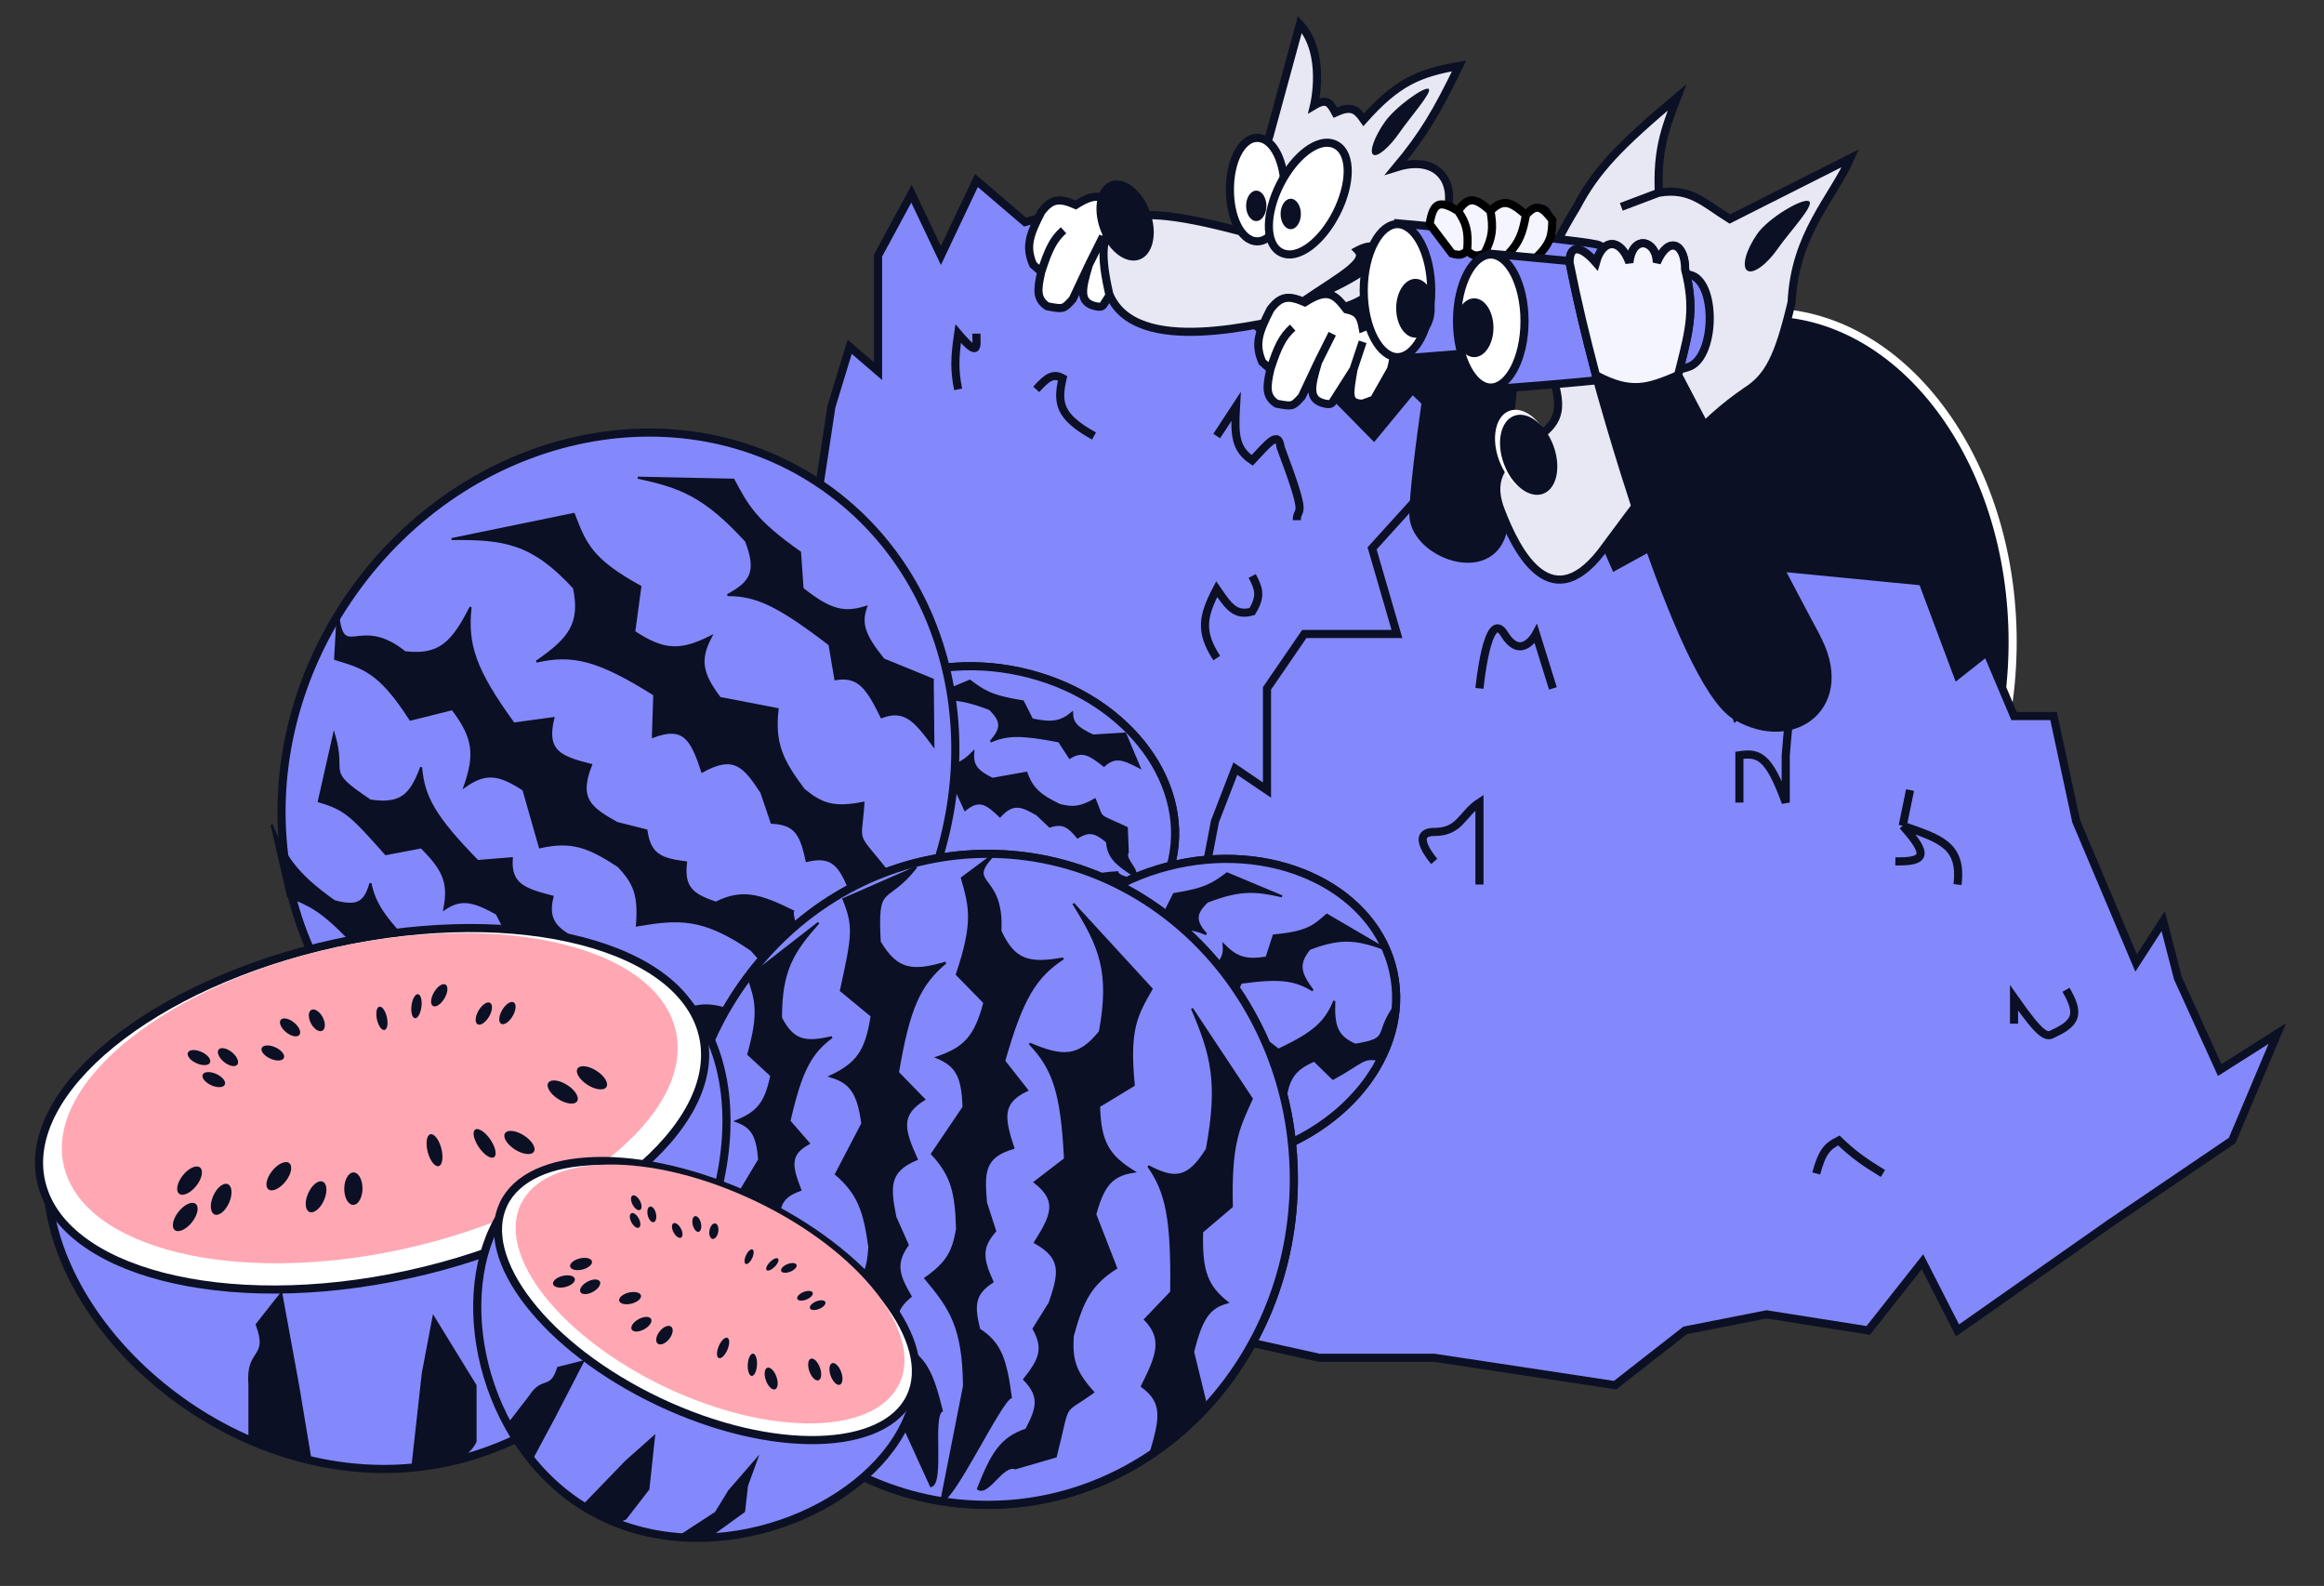
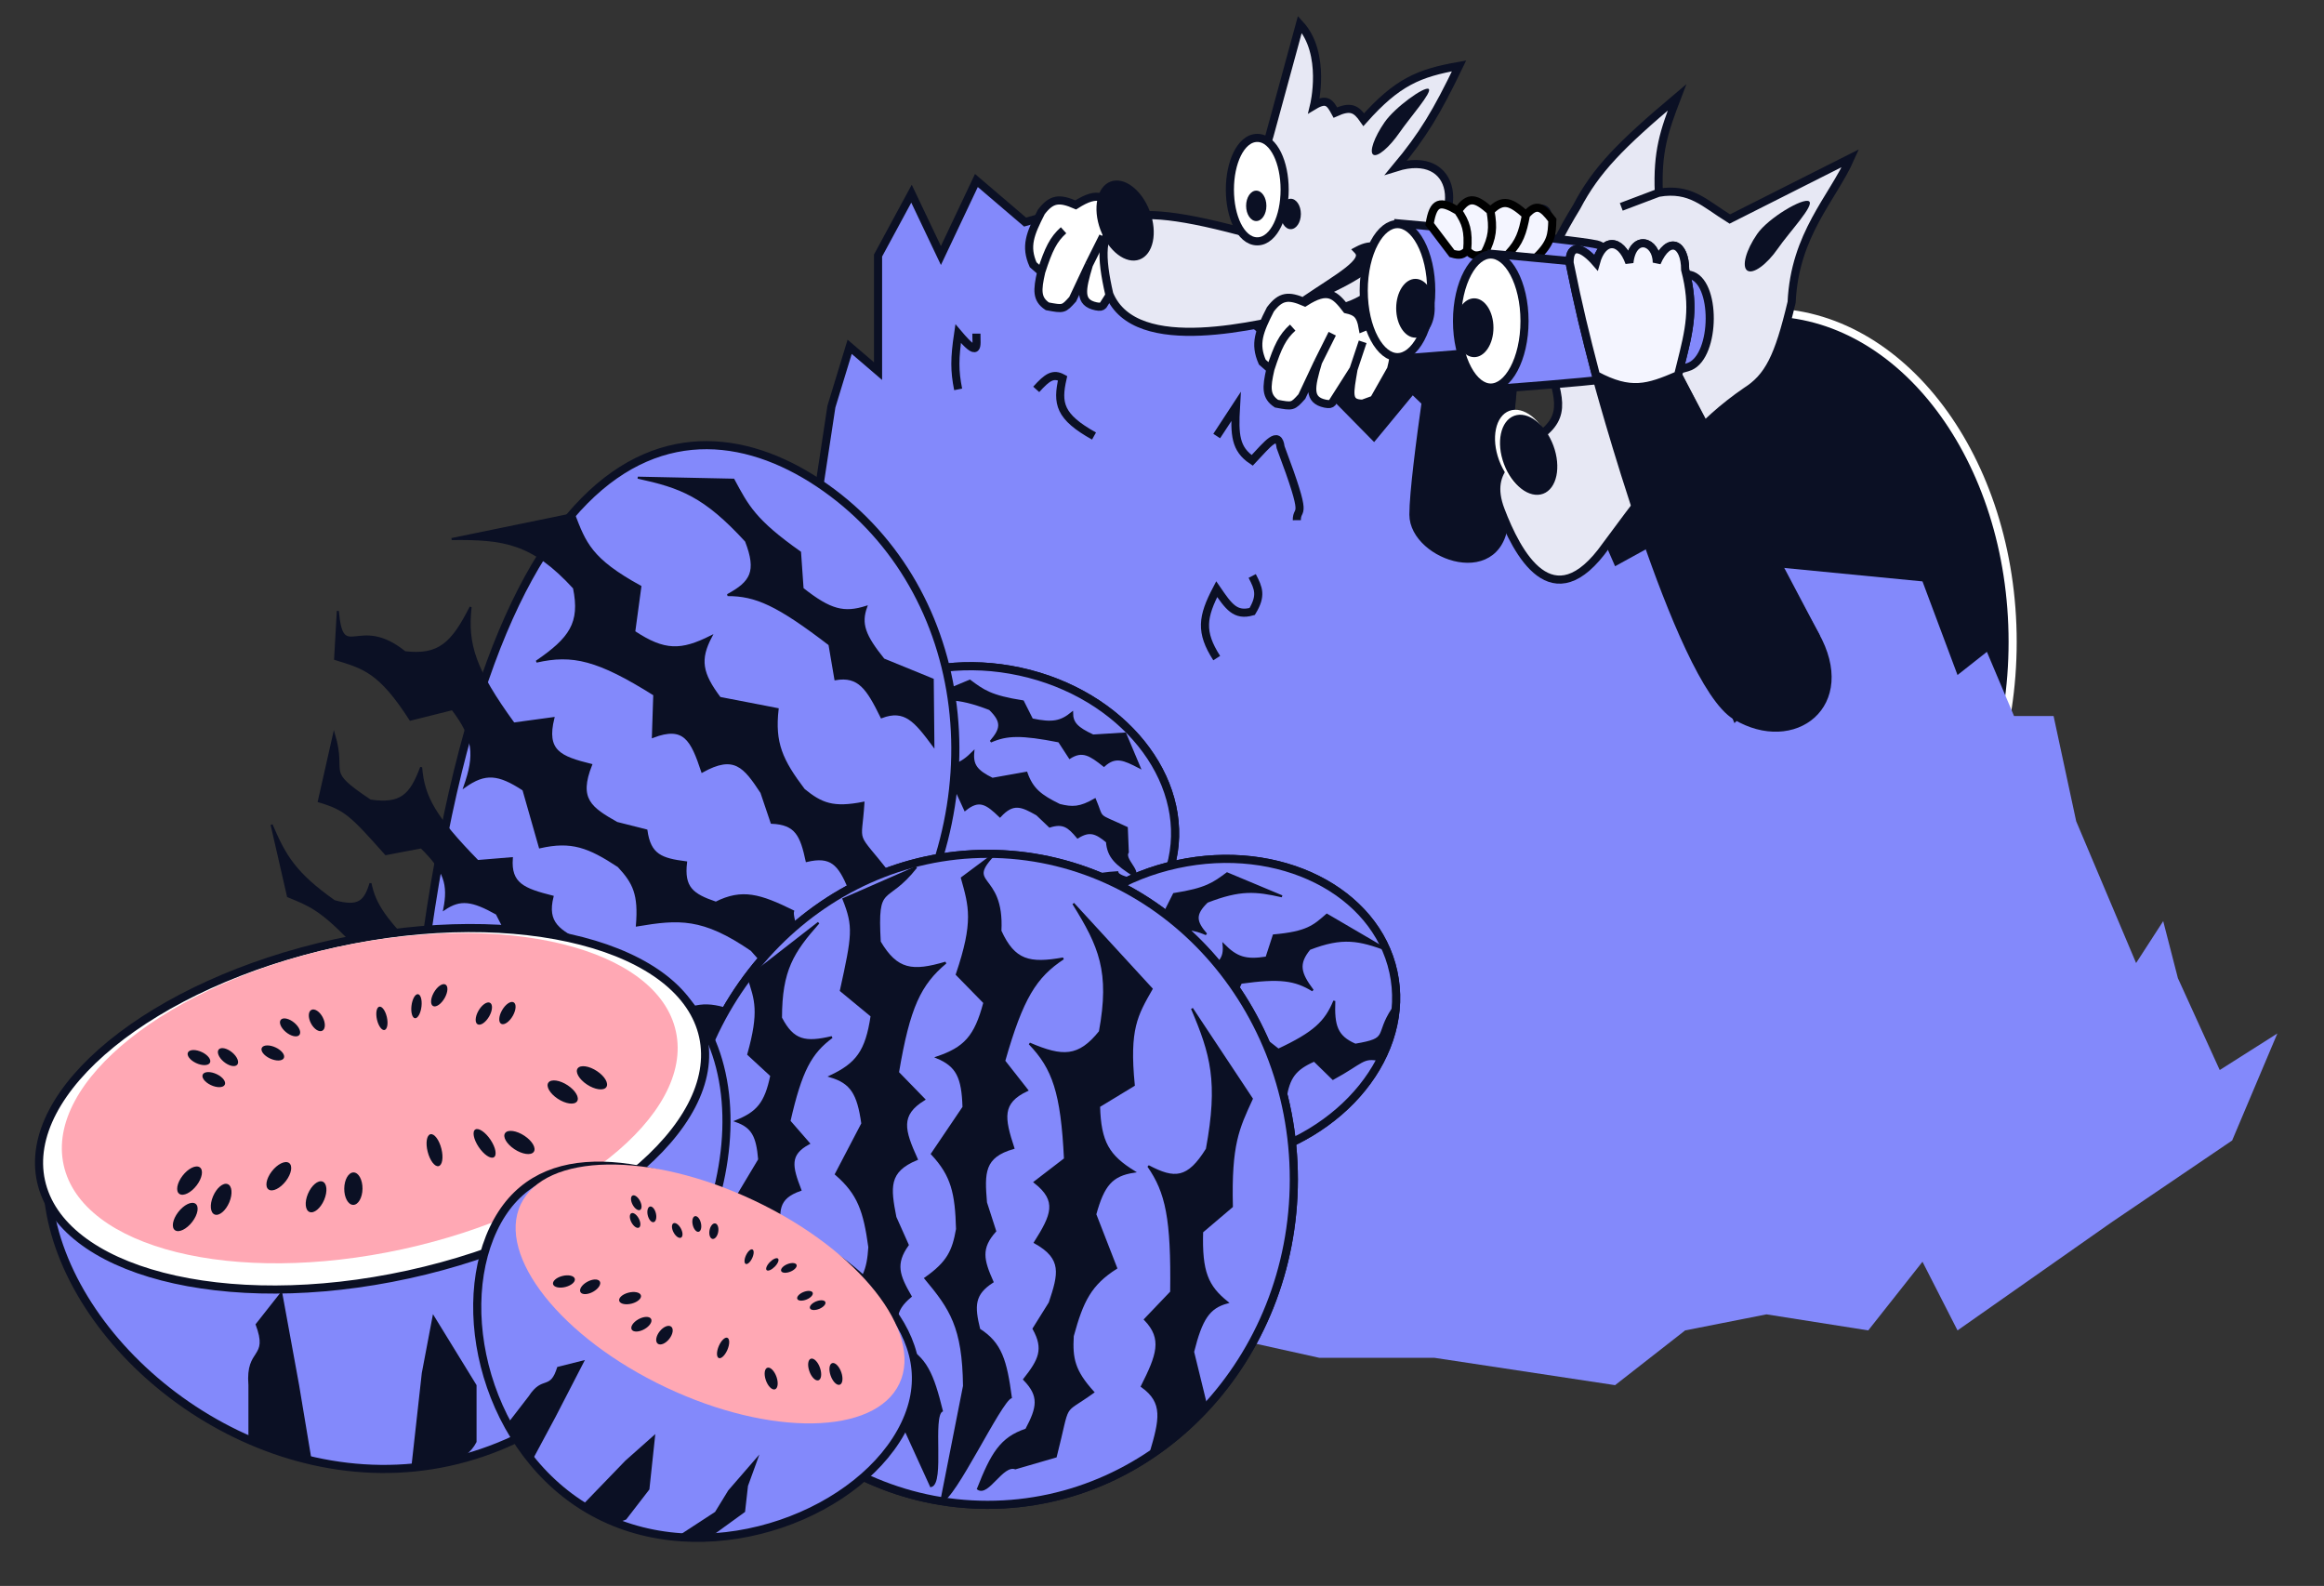
<svg xmlns="http://www.w3.org/2000/svg" width="1146" height="782" viewBox="0 0 1146 782" fill="none">
  <rect x="0" y="0" width="1146" height="782" fill="#333333" stroke="none" />
  <g clip-path="url(#clip0_1211_3663)">
    <path d="M992.465 316.5C992.465 361.534 978.758 402.228 956.693 431.618C934.629 461.008 904.299 479 870.965 479C837.631 479 807.301 461.008 785.237 431.618C763.171 402.228 749.465 361.534 749.465 316.5C749.465 271.466 763.171 230.772 785.237 201.382C807.301 171.992 837.631 154 870.965 154C904.299 154 934.629 171.992 956.693 201.382C978.758 230.772 992.465 271.466 992.465 316.5Z" fill="#0B1024" stroke="white" stroke-width="4" />
    <ellipse cx="688.48" cy="191.5" rx="59" ry="78.5" fill="#0B1024" />
    <path d="M418.98 171L409.98 200.5L401.48 256.5L599.98 512L631.48 495.5L677.48 445L703.98 415.5L709.48 365L726.98 350V324.5L744.48 312.5L761.98 251L720.48 237V215L696.48 192L677.48 215L645.98 183L617.48 159H588.98L579.98 126L552.48 136H533.98L528.48 103L505.48 109.5L481.48 89L463.98 126L449.48 95.5L432.98 126V183L418.98 171Z" fill="#8389FB" />
    <path d="M472.48 192C470.657 182.88 470.657 176.741 472.48 164.5C482.993 176.929 481.476 170.739 481.48 164.5M510.98 192C516.524 185.818 519.409 183.989 523.98 186.5C521.16 198.891 522.334 205.45 539.48 215M599.98 324.5C591.715 311.639 592.839 304.146 599.98 290.5C605.852 299.065 609.133 303.903 617.48 301.5C622.197 293.664 620.664 290.159 617.48 284M599.98 215L609.48 200.5C608.68 214.427 609.118 221.418 617.48 227C625.207 218.787 630.437 211.926 631.48 220.5C645.742 258.394 639.444 249.043 639.48 256.5M409.98 200.5L418.98 171L432.98 183V126L449.48 95.5L463.98 126L481.48 89L505.48 109.5L528.48 103L533.98 136H552.48L579.98 126L588.98 159H617.48L645.98 183L677.48 215L696.48 192L720.48 215V237L761.98 251L744.48 312.5L726.98 324.5V350L709.48 365L703.98 415.5L677.48 445L631.48 495.5L599.98 512L401.48 256.5L409.98 200.5Z" stroke="#0B1024" stroke-width="4" />
    <path d="M609.164 379.006L599.133 404.947L589.659 454.19L567.924 410.223L507.178 454.19L486 504.753L523.5 602.8L589.659 656L650.5 669.5H707.25L796.419 683L830.972 656L871.098 648.086L921.255 656L948.006 622.145L965.283 656L1041.08 602.8L1100.71 562.35L1123 509.589L1094.58 527.616L1073.96 482.329L1066.71 454.19L1053.34 474.855L1023.8 404.947L1012.65 353.065H993.148L979.773 321.409L965.283 332.84L948.006 286.675L871.098 279.2L840.446 255.018L796.419 279.2L785.83 255.018L741.803 226L707.25 255.018V236.552L676.598 270.407L688.859 312.616H643.16L624.769 339.436V389.558L609.164 379.006Z" fill="#8389FB" />
-     <path d="M707.25 424.732C707.25 424.732 694.432 410.223 707.25 410.223C720.068 410.223 720.837 401.38 729.542 395.714V436.164M895.619 578.618C898.492 567.831 901.199 565.111 906.766 562.35C914.226 569.569 919.864 573.342 928.5 578.618M993.148 504.753V492.002C1006.58 511.217 1009.28 511.709 1012.65 509.589C1024.6 504.185 1025.25 499.256 1018.78 488.045M857.723 395.714V372.411C867.016 371.03 872.138 372.353 880.572 395.714V372.411C882.778 344.377 884.19 342.951 886.703 339.436M941.876 389.558L938.253 407.145M934.631 424.732C949.432 424.966 951.472 421.798 938.253 407.145M938.253 407.145C956.522 413.561 967.671 416.579 965.283 436.164M729.542 339.436C729.542 339.436 733.444 298.986 741.803 312.616C750.163 326.245 757.408 312.616 757.408 312.616L765.767 339.436M599.133 404.947L609.164 379.006L624.769 389.558V339.436L643.16 312.616H688.859L676.598 270.407L707.25 236.552V255.018L741.803 226L785.83 255.018L796.419 279.2L840.446 255.018L871.098 279.2L948.006 286.675L965.283 332.84L979.773 321.409L993.148 353.065H1012.65L1023.8 404.947L1053.34 474.855L1066.71 454.19L1073.96 482.329L1094.58 527.616L1123 509.589L1100.71 562.35L1041.08 602.8L965.283 656L948.006 622.145L921.255 656L871.098 648.086L830.972 656L796.419 683L707.25 669.5H650.5L589.659 656L523.5 602.8L486 504.753L507.178 454.19L567.924 410.223L589.659 454.19L599.133 404.947Z" stroke="#0B1024" stroke-width="4" />
    <path d="M513.456 104.538C518.556 97.866 522.375 97.53 530.456 101.038C541.907 93.732 545.318 97.213 550.956 104.538C555.782 105.599 557.848 107.116 558.956 113.538C566.012 110.588 568.152 114.309 572.956 118.038C574.832 122.381 575.082 125.601 572.956 134.038L564.461 149.037L558.956 151.038C550.956 151.038 552.518 145.705 554.456 134.038L543.961 150.537C543.255 151.262 542.563 151.442 540.456 151.038C531.95 149.229 533.236 142.968 536.956 130.538L528.961 147.537C524.456 152.537 524.456 152.537 516.456 151.038C511.179 147.521 511.358 143.176 513.456 134.038L509.456 130.538C505.448 121.413 507.918 115.43 513.456 104.538Z" fill="white" />
    <path d="M513.456 134.038L509.456 130.538C505.448 121.413 507.918 115.43 513.456 104.538C518.556 97.866 522.375 97.53 530.456 101.038C541.907 93.732 545.318 97.213 550.956 104.538C555.782 105.599 557.848 107.116 558.956 113.538C566.012 110.588 568.152 114.309 572.956 118.038C574.832 122.381 575.082 125.601 572.956 134.038L564.461 149.037L558.956 151.038C550.956 151.038 552.518 145.705 554.456 134.038M513.456 134.038C511.358 143.176 511.179 147.521 516.456 151.038C524.456 152.537 524.456 152.537 528.961 147.537L536.956 130.538M513.456 134.038C517.08 122.806 519.461 118.023 524.456 113.538M536.956 130.538C533.236 142.968 531.95 149.229 540.456 151.038C542.563 151.442 543.255 151.262 543.961 150.537L554.456 134.038M536.956 130.538L543.956 116.538M554.456 134.038L558.956 120.538" stroke="#0B1024" stroke-width="4" />
    <path d="M546.985 145C538.61 108.377 545.787 96.516 611.485 114L625.985 67L640.985 12C654.237 26.387 647.985 52 647.985 52C654.23 48.264 655.857 50.645 658.485 55.5C666.037 52.083 668.746 53.602 672.485 59C689.007 40.483 699.585 35.99 719.485 32.5C708.486 55.308 701.778 66.541 688.485 82.5C717.865 73.293 725.48 105.5 695.485 130C665.489 154.5 665.98 150.5 643.985 155C621.989 159.5 559.98 176.5 546.985 145Z" fill="#E7E8F4" stroke="#0B1024" stroke-width="4" />
    <path d="M566.526 104.389C568.47 109.62 568.877 114.834 567.987 119.025C567.096 123.223 564.926 126.321 561.778 127.491C558.63 128.662 554.964 127.733 551.546 125.137C548.135 122.545 545.037 118.332 543.092 113.101C541.148 107.869 540.741 102.655 541.631 98.465C542.522 94.267 544.692 91.169 547.84 89.998C550.988 88.828 554.655 89.756 558.072 92.353C561.483 94.944 564.581 99.158 566.526 104.389Z" fill="#0B1024" stroke="#0B1024" />
    <path d="M619.98 119C624.344 119 627.732 115.445 629.909 110.996C632.15 106.415 633.48 100.227 633.48 93.5C633.48 86.773 632.15 80.585 629.909 76.004C627.732 71.555 624.344 68 619.98 68C615.617 68 612.229 71.555 610.052 76.004C607.81 80.585 606.48 86.773 606.48 93.5C606.48 100.227 607.81 106.415 610.052 110.996C612.229 115.445 615.617 119 619.98 119Z" fill="white" stroke="#0B1024" stroke-width="4" />
-     <path d="M631.708 124.49C636.117 126.72 641.427 124.885 646.064 121.378C650.819 117.782 655.49 112.012 659.059 104.956C662.627 97.9 664.507 90.718 664.585 84.757C664.661 78.943 662.992 73.579 658.582 71.349C654.173 69.119 648.863 70.954 644.226 74.461C639.471 78.057 634.8 83.827 631.231 90.883C627.663 97.939 625.783 105.121 625.705 111.082C625.629 116.895 627.298 122.259 631.708 124.49Z" fill="white" stroke="#0B1024" stroke-width="4" />
    <ellipse cx="636.48" cy="105.5" rx="5" ry="7.5" fill="#0B1024" />
    <ellipse cx="619.48" cy="101.5" rx="5" ry="7.5" fill="#0B1024" />
    <path d="M669.572 123.457C674.853 128.972 659.99 136.76 643.447 148.029C643.447 148.029 670.843 137.281 676.572 129.321C682.301 121.361 676.836 119.602 669.572 123.457Z" fill="#0B1024" />
    <path d="M643.447 148.029L642.321 146.376L644.177 149.89L643.447 148.029ZM669.572 123.457L668.635 121.691L666.299 122.93L668.128 124.84L669.572 123.457ZM676.572 129.321L678.195 130.49L678.195 130.49L676.572 129.321ZM644.573 149.682C652.696 144.148 660.742 139.253 665.933 135.155C668.518 133.114 670.685 131.058 671.804 128.989C672.382 127.92 672.747 126.725 672.637 125.46C672.524 124.165 671.933 123.031 671.017 122.074L668.128 124.84C668.532 125.262 668.632 125.577 668.652 125.808C668.675 126.068 668.616 126.475 668.285 127.087C667.585 128.382 665.993 130.011 663.454 132.015C658.398 136.007 650.741 140.64 642.321 146.376L644.573 149.682ZM670.51 125.224C672.192 124.331 673.695 123.805 674.881 123.598C676.138 123.378 676.735 123.563 676.901 123.665C676.93 123.683 676.936 123.691 676.932 123.687C676.927 123.681 676.927 123.678 676.931 123.689C676.94 123.71 676.99 123.858 676.938 124.214C676.826 124.974 676.306 126.267 674.949 128.153L678.195 130.49C679.702 128.396 680.648 126.484 680.896 124.795C681.023 123.928 680.977 123.041 680.649 122.214C680.313 121.365 679.726 120.704 678.988 120.252C677.596 119.401 675.823 119.372 674.191 119.658C672.489 119.956 670.584 120.656 668.635 121.691L670.51 125.224ZM674.949 128.153C673.759 129.805 671.264 131.798 667.913 133.91C664.625 135.983 660.736 138.036 656.986 139.862C653.242 141.684 649.671 143.262 647.033 144.385C645.715 144.946 644.633 145.393 643.881 145.699C643.505 145.852 643.213 145.969 643.014 146.049C642.915 146.088 642.84 146.118 642.79 146.138C642.765 146.148 642.746 146.155 642.734 146.16C642.727 146.162 642.723 146.164 642.72 146.165C642.719 146.166 642.718 146.166 642.717 146.167C642.717 146.167 642.717 146.167 642.716 146.167C642.716 146.167 642.716 146.167 643.447 148.029C644.177 149.89 644.177 149.89 644.178 149.89C644.178 149.89 644.179 149.89 644.179 149.89C644.18 149.889 644.182 149.889 644.184 149.888C644.187 149.887 644.193 149.884 644.2 149.882C644.214 149.876 644.234 149.868 644.261 149.857C644.315 149.836 644.394 149.805 644.497 149.763C644.703 149.681 645.005 149.56 645.389 149.404C646.158 149.091 647.261 148.636 648.601 148.065C651.279 146.924 654.915 145.318 658.736 143.458C662.551 141.601 666.585 139.476 670.046 137.294C673.442 135.153 676.52 132.817 678.195 130.49L674.949 128.153Z" fill="#0B1024" />
    <path d="M626.456 152.538C631.556 145.866 635.375 145.53 643.456 149.038C654.907 141.732 658.318 145.213 663.956 152.538C668.782 153.599 670.848 155.116 671.956 161.538C679.012 158.588 681.152 162.309 685.956 166.038C687.832 170.381 688.082 173.601 685.956 182.038L677.461 197.037L671.956 199.038C663.956 199.038 665.518 193.705 667.456 182.038L656.961 198.537C656.255 199.262 655.563 199.442 653.456 199.038C644.95 197.229 646.236 190.968 649.956 178.538L641.961 195.537C637.456 200.537 637.456 200.537 629.456 199.038C624.179 195.521 624.358 191.176 626.456 182.038L622.456 178.538C618.448 169.413 620.918 163.43 626.456 152.538Z" fill="white" />
    <path d="M626.456 182.038L622.456 178.538C618.448 169.413 620.918 163.43 626.456 152.538C631.556 145.866 635.375 145.53 643.456 149.038C654.907 141.732 658.318 145.213 663.956 152.538C668.782 153.599 670.848 155.116 671.956 161.538C679.012 158.588 681.152 162.309 685.956 166.038C687.832 170.381 688.082 173.601 685.956 182.038L677.461 197.037L671.956 199.038C663.956 199.038 665.518 193.705 667.456 182.038M626.456 182.038C624.358 191.176 624.179 195.521 629.456 199.038C637.456 200.537 637.456 200.537 641.961 195.537L649.956 178.538M626.456 182.038C630.08 170.806 632.461 166.023 637.456 161.538M649.956 178.538C646.236 190.968 644.95 197.229 653.456 199.038C655.563 199.442 656.255 199.262 656.961 198.537L667.456 182.038M649.956 178.538L656.956 164.538M667.456 182.038L671.956 168.538" stroke="#0B1024" stroke-width="4" />
    <path d="M690.128 65.37C685.004 72.786 679.201 77.658 677.165 76.252C675.13 74.846 677.634 67.694 682.758 60.278C687.883 52.862 702.448 42.446 704.483 43.852C706.518 45.258 695.252 57.955 690.128 65.37Z" fill="#0B1024" />
    <path fill-rule="evenodd" clip-rule="evenodd" d="M763.477 108.071C758.917 125.934 755.942 135.447 750.477 152.13C733.326 159.428 724.872 157.21 709.977 152.13C709.535 150.706 709.102 149.337 708.683 148.014C704.38 134.413 701.603 125.634 706.477 110.849C706.477 100.531 714.607 97.293 720.477 108.071C720.477 99.34 732.387 96.699 733.977 108.071C738.477 98.15 747.24 98.703 750.477 108.071C756.977 102.118 763.477 100.134 763.477 108.071Z" fill="#0B1024" />
    <path d="M709.977 152.13C724.872 157.21 733.326 159.428 750.477 152.13C750.477 152.13 741.977 217.491 741.977 253.745C741.977 290 696.977 274.5 696.977 253.745C696.977 232.991 709.977 152.13 709.977 152.13Z" fill="#0B1024" />
    <path d="M750.477 152.13C755.942 135.447 758.917 125.934 763.477 108.071C763.477 100.134 756.977 102.118 750.477 108.071C747.24 98.703 738.477 98.15 733.977 108.071C732.387 96.699 720.477 99.34 720.477 108.071C714.607 97.293 706.477 100.531 706.477 110.849C701.603 125.634 704.38 134.413 708.683 148.014C709.102 149.337 709.535 150.706 709.977 152.13M750.477 152.13C733.326 159.428 724.872 157.21 709.977 152.13M750.477 152.13C750.477 152.13 741.977 217.491 741.977 253.745C741.977 290 696.977 274.5 696.977 253.745C696.977 232.991 709.977 152.13 709.977 152.13" stroke="#0B1024" stroke-width="4" />
    <path d="M826.977 48C799.074 71.519 787.09 83.687 777.485 102C762.292 126.904 754.977 145.5 760.985 169C766.993 192.5 773.977 203 760.985 213.5C747.993 224 731.977 230.5 739.985 251.5C747.993 272.5 765.477 306.5 791.985 269C823.153 226.697 838.849 208.219 860.985 193C872.127 185.917 877.026 176.167 883.485 149C885.027 115.483 903.66 97.808 912.477 78L852.985 108C840.106 100 833.7 92.481 817.985 95C817.196 74.623 820.497 64.959 826.977 48Z" fill="#E7E8F4" />
    <path d="M817.985 95C817.196 74.623 820.497 64.959 826.977 48C799.074 71.519 787.09 83.687 777.485 102C762.292 126.904 754.977 145.5 760.985 169C766.993 192.5 773.977 203 760.985 213.5C747.993 224 731.977 230.5 739.985 251.5C747.993 272.5 765.477 306.5 791.985 269C823.153 226.697 838.849 208.219 860.985 193C872.127 185.917 877.026 176.167 883.485 149C885.027 115.483 903.66 97.808 912.477 78L852.985 108C840.106 100 833.7 92.481 817.985 95ZM817.985 95L799.477 102" stroke="#0B1024" stroke-width="4" />
    <path d="M876.734 122.501C871.218 130.484 864.447 135.366 861.611 133.407C858.775 131.447 860.947 123.387 866.463 115.404C871.979 107.422 889.239 97.302 892.075 99.262C894.911 101.221 882.249 114.519 876.734 122.501Z" fill="#0B1024" />
    <path d="M762.155 218.478C764.079 223.652 764.471 228.737 763.647 232.733C762.816 236.762 760.844 239.377 758.299 240.323C755.754 241.269 752.553 240.578 749.292 238.07C746.058 235.582 743.033 231.476 741.11 226.302C739.186 221.127 738.794 216.043 739.618 212.046C740.448 208.017 742.42 205.402 744.966 204.456C747.511 203.51 750.712 204.202 753.972 206.71C757.207 209.197 760.232 213.304 762.155 218.478Z" fill="#0B1024" stroke="white" stroke-width="4" />
    <path d="M765.522 219.889C767.466 225.12 767.873 230.334 766.983 234.525C766.092 238.723 763.923 241.821 760.774 242.991C757.626 244.162 753.96 243.233 750.542 240.637C747.131 238.045 744.033 233.832 742.089 228.601C740.144 223.369 739.737 218.155 740.627 213.965C741.518 209.767 743.688 206.669 746.836 205.498C749.984 204.328 753.651 205.256 757.068 207.853C760.479 210.444 763.577 214.658 765.522 219.889Z" fill="#0B1024" stroke="#0B1024" />
    <path d="M689.535 176.857V110.157C689.535 110.157 774.049 117.614 787.307 120.514C800.564 123.414 800.149 160.286 787.307 165.672C774.464 171.057 689.535 176.857 689.535 176.857Z" fill="#8389FB" />
    <path d="M689.535 110.157L689.711 108.165L687.535 107.973V110.157H689.535ZM689.535 176.857H687.535V178.998L689.671 178.853L689.535 176.857ZM787.307 120.514L786.879 122.468L786.879 122.468L787.307 120.514ZM687.535 110.157V176.857H691.535V110.157H687.535ZM689.535 176.857C689.671 178.853 689.672 178.853 689.672 178.853C689.673 178.852 689.674 178.852 689.676 178.852C689.678 178.852 689.682 178.852 689.687 178.851C689.698 178.851 689.713 178.85 689.734 178.848C689.775 178.845 689.836 178.841 689.917 178.836C690.079 178.824 690.319 178.808 690.632 178.786C691.258 178.742 692.178 178.677 693.353 178.592C695.703 178.423 699.074 178.175 703.159 177.861C711.329 177.233 722.357 176.338 733.79 175.275C745.219 174.213 757.069 172.98 766.876 171.674C771.778 171.021 776.189 170.347 779.791 169.663C783.344 168.989 786.262 168.279 788.08 167.516L786.533 163.827C785.141 164.411 782.595 165.06 779.045 165.734C775.545 166.398 771.214 167.061 766.348 167.709C756.618 169.005 744.828 170.232 733.42 171.293C722.015 172.353 711.009 173.245 702.853 173.873C698.775 174.186 695.41 174.434 693.066 174.603C691.894 174.687 690.976 174.752 690.352 174.796C690.04 174.818 689.802 174.834 689.641 174.845C689.561 174.851 689.5 174.855 689.46 174.858C689.439 174.859 689.424 174.86 689.414 174.861C689.409 174.861 689.405 174.861 689.403 174.862C689.401 174.862 689.4 174.862 689.4 174.862C689.399 174.862 689.399 174.862 689.535 176.857ZM788.08 167.516C792.028 165.86 794.737 161.938 796.456 157.469C798.197 152.939 799.067 147.487 799.094 142.171C799.121 136.862 798.308 131.535 796.555 127.275C794.823 123.067 791.985 119.49 787.734 118.561L786.879 122.468C789.257 122.988 791.338 125.108 792.856 128.797C794.353 132.435 795.119 137.206 795.094 142.151C795.069 147.088 794.256 152.045 792.722 156.034C791.165 160.083 789.007 162.79 786.533 163.827L788.08 167.516ZM787.734 118.561C780.957 117.078 756.348 114.477 733.644 112.258C722.246 111.144 711.263 110.121 703.13 109.376C699.063 109.004 695.709 108.701 693.371 108.491C692.202 108.386 691.287 108.305 690.665 108.25C690.353 108.222 690.115 108.201 689.954 108.187C689.874 108.179 689.813 108.174 689.773 108.17C689.752 108.169 689.737 108.167 689.727 108.166C689.721 108.166 689.717 108.166 689.715 108.165C689.714 108.165 689.713 108.165 689.712 108.165C689.711 108.165 689.711 108.165 689.535 110.157C689.359 112.149 689.36 112.15 689.36 112.15C689.361 112.15 689.362 112.15 689.363 112.15C689.366 112.15 689.37 112.15 689.375 112.151C689.385 112.152 689.4 112.153 689.42 112.155C689.461 112.158 689.522 112.164 689.602 112.171C689.762 112.185 690 112.206 690.31 112.234C690.932 112.289 691.846 112.371 693.014 112.475C695.35 112.685 698.702 112.987 702.765 113.359C710.893 114.104 721.867 115.126 733.255 116.239C756.122 118.474 780.399 121.051 786.879 122.468L787.734 118.561Z" fill="#0B1024" />
    <path d="M705.762 143.3C705.762 152.647 703.728 161.009 700.539 166.963C697.305 173 693.174 176.1 689.119 176.1C685.065 176.1 680.934 173 677.7 166.963C674.51 161.009 672.477 152.647 672.477 143.3C672.477 133.953 674.51 125.591 677.7 119.637C680.934 113.6 685.065 110.5 689.119 110.5C693.174 110.5 697.305 113.6 700.539 119.637C703.728 125.591 705.762 133.953 705.762 143.3Z" fill="white" stroke="#0B1024" stroke-width="4" />
    <ellipse cx="697.977" cy="152" rx="9.5" ry="14.5" fill="#0B1024" />
    <path d="M715.977 125L704.977 110.5C706.76 99.162 710.266 98.785 718.977 104C724.325 96.126 728.053 97.993 734.977 104C741.274 97.641 745.205 99.572 752.477 106C757.674 100.065 760.482 101.922 765.477 108.5C765.271 115.72 765.026 119.769 757.477 127C752.876 129.004 750.16 129.5 743.977 125C741.942 126.8 740.598 127.661 731.977 125C728.267 126.46 726.362 126.505 723.477 123.5C721.451 125.541 720.023 126.235 715.977 125Z" fill="#F4F5FF" />
    <path d="M723.477 123.5C721.451 125.541 720.023 126.235 715.977 125L704.977 110.5C706.76 99.162 710.266 98.785 718.977 104M723.477 123.5C726.362 126.505 728.267 126.46 731.977 125M723.477 123.5C724.31 113.72 722.871 109.813 718.977 104M731.977 125C740.598 127.661 741.942 126.8 743.977 125M731.977 125C736.084 117.027 736.43 112.4 734.977 104M743.977 125C750.16 129.5 752.876 129.004 757.477 127C765.026 119.769 765.271 115.72 765.477 108.5C760.482 101.922 757.674 100.065 752.477 106M743.977 125C749.243 119.334 750.808 114.93 752.477 106M752.477 106C745.205 99.572 741.274 97.641 734.977 104M734.977 104C728.053 97.993 724.325 96.126 718.977 104" stroke="black" stroke-width="4" />
    <path d="M735.535 191.857V125.157C735.535 125.157 820.049 132.614 833.307 135.514C846.564 138.414 846.149 175.286 833.307 180.672C820.464 186.057 735.535 191.857 735.535 191.857Z" fill="#8389FB" />
    <path d="M735.535 125.157L735.711 123.165L733.535 122.973V125.157H735.535ZM735.535 191.857H733.535V193.998L735.671 193.853L735.535 191.857ZM833.307 135.514L832.879 137.468L832.879 137.468L833.307 135.514ZM733.535 125.157V191.857H737.535V125.157H733.535ZM735.535 191.857C735.671 193.853 735.672 193.853 735.672 193.853C735.673 193.852 735.674 193.852 735.676 193.852C735.678 193.852 735.682 193.852 735.687 193.851C735.698 193.851 735.713 193.85 735.734 193.848C735.775 193.845 735.836 193.841 735.917 193.836C736.079 193.824 736.319 193.808 736.632 193.786C737.258 193.742 738.178 193.677 739.353 193.592C741.703 193.423 745.074 193.175 749.159 192.861C757.329 192.233 768.357 191.338 779.79 190.275C791.219 189.213 803.069 187.98 812.876 186.674C817.778 186.021 822.189 185.347 825.791 184.663C829.344 183.989 832.262 183.279 834.08 182.516L832.533 178.827C831.141 179.411 828.595 180.06 825.045 180.734C821.545 181.398 817.214 182.061 812.348 182.709C802.618 184.005 790.828 185.232 779.42 186.293C768.015 187.353 757.009 188.245 748.853 188.873C744.775 189.186 741.41 189.434 739.066 189.603C737.894 189.687 736.976 189.752 736.352 189.796C736.04 189.818 735.802 189.834 735.641 189.845C735.561 189.851 735.5 189.855 735.46 189.858C735.439 189.859 735.424 189.86 735.414 189.861C735.409 189.861 735.405 189.861 735.403 189.862C735.401 189.862 735.4 189.862 735.4 189.862C735.399 189.862 735.399 189.862 735.535 191.857ZM834.08 182.516C838.028 180.86 840.737 176.938 842.456 172.469C844.197 167.939 845.067 162.487 845.094 157.171C845.121 151.862 844.308 146.535 842.555 142.275C840.823 138.067 837.985 134.49 833.734 133.561L832.879 137.468C835.257 137.988 837.338 140.108 838.856 143.797C840.353 147.435 841.119 152.206 841.094 157.151C841.069 162.088 840.256 167.045 838.722 171.034C837.165 175.083 835.007 177.79 832.533 178.827L834.08 182.516ZM833.734 133.561C826.957 132.078 802.348 129.477 779.644 127.258C768.246 126.144 757.263 125.121 749.13 124.376C745.063 124.004 741.709 123.701 739.371 123.491C738.202 123.386 737.287 123.305 736.665 123.25C736.353 123.222 736.115 123.201 735.954 123.187C735.874 123.179 735.813 123.174 735.773 123.17C735.752 123.169 735.737 123.167 735.727 123.166C735.721 123.166 735.717 123.166 735.715 123.165C735.714 123.165 735.713 123.165 735.712 123.165C735.711 123.165 735.711 123.165 735.535 125.157C735.359 127.149 735.36 127.15 735.36 127.15C735.361 127.15 735.362 127.15 735.363 127.15C735.366 127.15 735.37 127.15 735.375 127.151C735.385 127.152 735.4 127.153 735.42 127.155C735.461 127.158 735.522 127.164 735.602 127.171C735.762 127.185 736 127.206 736.31 127.234C736.932 127.289 737.846 127.371 739.014 127.475C741.35 127.685 744.702 127.987 748.765 128.359C756.893 129.104 767.867 130.126 779.255 131.239C802.122 133.474 826.399 136.051 832.879 137.468L833.734 133.561Z" fill="#0B1024" />
    <path d="M751.762 158.3C751.762 167.647 749.728 176.009 746.539 181.963C743.305 188 739.174 191.1 735.119 191.1C731.065 191.1 726.934 188 723.7 181.963C720.51 176.009 718.477 167.647 718.477 158.3C718.477 148.953 720.51 140.591 723.7 134.637C726.934 128.6 731.065 125.5 735.119 125.5C739.174 125.5 743.305 128.6 746.539 134.637C749.728 140.591 751.762 148.953 751.762 158.3Z" fill="white" stroke="#0B1024" stroke-width="4" />
    <ellipse cx="726.945" cy="161.6" rx="9.5" ry="14.5" fill="#0B1024" />
    <path d="M786.977 184.997C781.511 163.983 778.536 152 773.977 129.497C773.977 119.5 780.477 121.999 786.977 129.497C790.213 117.697 798.977 117 803.477 129.497C805.066 115.173 816.977 118.5 816.977 129.497C822.847 115.921 830.977 120 830.977 132.997C836.325 153.433 832.46 164.76 827.477 184.997C827.477 184.997 875.477 278.495 894.977 312.997C914.477 347.5 884.477 370 855.977 352.997C827.477 335.995 786.977 184.997 786.977 184.997Z" fill="#0B1024" />
    <path d="M786.977 184.997C781.511 163.983 778.536 152 773.977 129.497C773.977 119.5 780.477 121.999 786.977 129.497C790.213 117.697 798.977 117 803.477 129.497C805.066 115.173 816.977 118.5 816.977 129.497C822.847 115.921 830.977 120 830.977 132.997C836.325 153.433 832.46 164.76 827.477 184.997M786.977 184.997C804.127 194.19 812.582 191.396 827.477 184.997M786.977 184.997C786.977 184.997 827.477 335.995 855.977 352.997C884.477 370 914.477 347.5 894.977 312.997C875.477 278.495 827.477 184.997 827.477 184.997" stroke="#0B1024" stroke-width="4" />
    <path fill-rule="evenodd" clip-rule="evenodd" d="M773.977 129.497C778.536 152 781.511 163.983 786.977 184.997C804.127 194.19 812.582 191.396 827.477 184.997C827.918 183.203 828.351 181.479 828.77 179.813C833.073 162.68 835.851 151.621 830.977 132.997C830.977 120 822.847 115.921 816.977 129.497C816.977 118.5 805.066 115.173 803.477 129.497C798.977 117 790.213 117.697 786.977 129.497C780.477 121.999 773.977 119.5 773.977 129.497Z" fill="#F4F5FF" />
    <path d="M786.977 184.997C781.511 163.983 778.536 152 773.977 129.497C773.977 119.5 780.477 121.999 786.977 129.497C790.213 117.697 798.977 117 803.477 129.497C805.066 115.173 816.977 118.5 816.977 129.497C822.847 115.921 830.977 120 830.977 132.997C835.851 151.621 833.073 162.68 828.77 179.813C828.351 181.479 827.918 183.203 827.477 184.997M786.977 184.997C804.127 194.19 812.582 191.396 827.477 184.997M786.977 184.997L855.977 352.997L894.977 312.997L827.477 184.997" stroke="#0B1024" stroke-width="4" />
    <path d="M502.995 331.159C553.633 342.168 586.756 383.912 578.092 423.763C569.428 463.614 521.961 487.835 471.324 476.825C420.686 465.816 387.562 424.072 396.227 384.221C404.891 344.371 452.358 320.149 502.995 331.159Z" fill="#8389FB" stroke="#0B1024" stroke-width="4" />
    <path d="M502.995 331.159C553.633 342.168 586.756 383.912 578.092 423.763C569.428 463.614 521.961 487.835 471.324 476.825C420.686 465.816 387.562 424.072 396.227 384.221C404.891 344.371 452.358 320.149 502.995 331.159Z" fill="#8389FB" stroke="#0B1024" stroke-width="4" />
    <path d="M426.019 436.95C411.312 428.991 411.418 425.785 402.903 427.769L396.511 402.398C405.304 415.595 397.603 417.212 415.003 420.127C424.284 416.116 425.836 410.766 425.351 398.552C429.63 408.93 435.276 414.322 452.945 422.584L462.297 415.268C464.912 425.082 469.533 424.493 478.59 421.875C479.991 432.898 484.668 433.24 493.424 433.232L502.051 430.789C506.449 436.754 509.98 436.074 516.709 433.239C519.543 440.311 522.917 440.773 530.07 439.356C534.888 432.005 540.167 430.765 550.98 430.088C551.881 434.122 571.441 434.282 571.407 438.968L545.916 446.443C528.747 444.952 522.881 448.959 513.162 457.061C509.378 448.511 506.269 446.348 500.036 444.324C489.581 443.626 484.285 444.487 477.25 451.059L464.856 438.446C456.14 437.889 452.579 439.513 449.399 446.405C447.719 436.437 444.934 432.198 435.246 427.949L426.019 436.95Z" fill="#0B1024" stroke="#0B1024" />
    <path d="M455.234 366.233C438.719 364.778 435.383 361.587 429.026 356.034L399.152 373.5C413.13 368.338 421.204 366.54 437.582 372.905C443.611 380.279 442.343 384.856 435.986 393.35C444.712 388.011 452.189 386.899 471.399 389.575L475.881 399.344C482.902 393.601 486.588 396.266 493.102 402.534C499.668 395.337 503.855 397.364 511.38 401.622L517.609 407.556C524.291 405.43 526.996 407.63 531.403 412.924C537.279 409.246 540.404 410.554 545.865 415.041C546.433 422.634 550.369 426.083 559.335 431.818C562.073 429.372 553.889 423.556 556.139 420.191L555.648 408.182C540.162 400.91 544.355 404.687 539.939 394.177C532.527 398.45 528.802 398.486 522.459 396.905C513.131 392.327 508.996 389.14 506.143 381.027L489.353 384.023C481.589 380.188 479.317 377.299 479.935 370.828C473.642 377.137 469.187 378.814 458.79 377.146L455.234 366.233Z" fill="#0B1024" stroke="#0B1024" />
    <path d="M504.436 345.835C488.399 343.331 484.88 340.539 478.227 335.637L451.151 346.958C464.109 344.035 471.709 343.281 488.085 349.648C494.598 355.959 493.818 359.466 488.516 365.642C496.402 362.148 503.492 361.886 522.24 365.576L527.494 373.65C533.7 369.697 537.505 372.102 544.378 377.582C550.005 372.444 554.231 374.387 561.884 378.364L554.862 361.689L538.988 362.672C531.146 359.009 528.681 356.543 528.653 351.49C523.203 355.949 519.076 356.906 508.908 354.735L504.436 345.835Z" fill="#0B1024" stroke="#0B1024" />
    <path d="M580.325 426.159C529.688 437.168 496.564 478.912 505.228 518.763C513.893 558.614 561.359 582.835 611.997 571.825C662.634 560.816 695.758 519.072 687.094 479.221C678.429 439.371 630.963 415.149 580.325 426.159Z" fill="#8389FB" stroke="#0B1024" stroke-width="4" />
    <path d="M580.325 426.159C529.688 437.168 496.564 478.912 505.228 518.763C513.893 558.614 561.359 582.835 611.997 571.825C662.634 560.816 695.758 519.072 687.094 479.221C678.429 439.371 630.963 415.149 580.325 426.159Z" fill="#8389FB" stroke="#0B1024" stroke-width="4" />
    <path d="M657.301 531.95C672.008 523.991 671.902 520.785 680.418 522.769L686.809 497.398C678.016 510.595 685.717 512.212 668.318 515.127C659.036 511.116 657.484 505.766 657.97 493.552C653.691 503.93 648.044 509.322 630.375 517.584L621.023 510.268C618.408 520.082 613.788 519.493 604.73 516.875C603.329 527.898 598.652 528.24 589.896 528.232L581.27 525.789C576.872 531.754 573.341 531.074 566.611 528.239C563.777 535.311 560.403 535.773 553.25 534.356C548.432 527.005 543.153 525.765 532.341 525.088C531.439 529.122 511.88 529.282 511.913 533.968L537.405 541.443C554.573 539.952 560.439 543.959 570.158 552.061C573.942 543.511 577.051 541.348 583.285 539.324C593.739 538.626 599.035 539.487 606.071 546.059L618.465 533.446C627.181 532.889 630.741 534.513 633.921 541.405C635.601 531.437 638.386 527.198 648.074 522.949L657.301 531.95Z" fill="#0B1024" stroke="#0B1024" />
    <path d="M628.086 461.233C644.601 459.778 647.938 456.587 654.295 451.034L684.169 468.5C670.19 463.338 662.116 461.54 645.739 467.905C639.71 475.279 640.977 479.856 647.334 488.35C638.608 483.011 631.131 481.899 611.922 484.575L607.439 494.344C600.418 488.601 596.732 491.266 590.218 497.534C583.653 490.337 579.465 492.364 571.94 496.622L565.712 502.556C559.03 500.43 556.324 502.63 551.918 507.924C546.041 504.246 542.916 505.554 537.455 510.041C536.888 517.634 532.952 521.083 523.985 526.818C521.248 524.372 529.431 518.556 527.181 515.191L527.672 503.182C543.158 495.91 538.965 499.687 543.382 489.177C550.793 493.45 554.518 493.486 560.862 491.905C570.19 487.327 574.324 484.14 577.177 476.027L593.967 479.023C601.732 475.188 604.003 472.299 603.386 465.828C609.678 472.137 614.133 473.814 624.53 472.146L628.086 461.233Z" fill="#0B1024" stroke="#0B1024" />
    <path d="M578.885 440.835C594.922 438.331 598.44 435.539 605.093 430.637L632.17 441.958C619.211 439.035 611.612 438.281 595.235 444.648C588.722 450.959 589.502 454.466 594.805 460.642C586.919 457.148 579.829 456.886 561.08 460.576L555.826 468.65C549.62 464.697 545.816 467.102 538.942 472.582C533.315 467.444 529.089 469.387 521.437 473.364L528.458 456.689L544.332 457.672C552.175 454.009 554.639 451.543 554.667 446.49C560.117 450.949 564.244 451.906 574.412 449.735L578.885 440.835Z" fill="#0B1024" stroke="#0B1024" />
-     <path d="M407.13 240.534C479.333 291.65 492.491 397.733 435.959 477.587C379.428 557.442 275 580.282 202.796 529.167C130.592 478.051 117.435 371.967 173.966 292.113C230.498 212.259 334.926 189.418 407.13 240.534Z" fill="#8389FB" stroke="#0B1024" stroke-width="4" />
+     <path d="M407.13 240.534C479.333 291.65 492.491 397.733 435.959 477.587C379.428 557.442 275 580.282 202.796 529.167C230.498 212.259 334.926 189.418 407.13 240.534Z" fill="#8389FB" stroke="#0B1024" stroke-width="4" />
    <path d="M173.027 463.914C158.145 448.321 152.422 446.195 142.013 441.957L133.929 406.648C140.533 422.105 145.458 430.616 164.832 444.339C176.679 447.612 179.932 444.758 182.689 435.556C184.828 445.953 189.907 453.638 208.14 471.428L220.967 472.347C221.331 481.224 226.847 483.878 238.056 488.015C236.684 496.962 242.011 500.329 252.162 506.163L262.824 510.14C266.301 517.409 270.578 519.27 279.148 521.697C280.511 528.727 284.296 531.313 292.971 535.053C300.553 532.923 307.009 535.543 319.725 542.261C319.673 545.795 344.788 545.999 343.476 549.383L309.411 550.772C289.917 538.24 282.03 537.24 268.563 536.648C266.501 527.909 263.485 524.263 256.81 518.636C244.883 511.156 238.511 508.25 228.57 508.336L217.634 490.901C207.683 484.684 203.115 483.49 197.556 486.379C198.318 478.013 196.242 473.075 186.168 463.524L173.027 463.914Z" fill="#0B1024" stroke="#0B1024" />
    <path d="M190.259 421.163C173.085 401.88 170.301 399.019 157.204 395.123L164.692 361.981C170.923 382.816 159.164 379.097 182.59 394.742C197.749 396.95 202.523 392.159 207.673 378.344C208.813 392.845 214.289 402.824 235.544 424.558L252.384 423.172C251.42 435.862 258.294 438.514 272.467 442.098C269.193 455.253 275.701 458.972 288.197 465.219L301.671 468.688C305.092 478.407 310.455 480.18 321.411 481.861C322.072 491.684 326.663 494.604 337.545 498.152C347.935 493.488 356.059 495.893 371.808 502.87C371.164 507.963 398.991 522.113 396.702 527.256L356.761 517.287C332.982 503.378 322.696 503.606 304.956 505.596C303.647 493.464 300.247 488.858 292.322 482.174C277.742 473.935 269.775 471.101 256.594 473.322L244.947 450.558C232.779 443.718 226.924 442.964 219.089 448.293C221.462 436.1 219.516 429.437 207.727 417.83L190.259 421.163Z" fill="#0B1024" stroke="#0B1024" />
    <path d="M202.363 354.855C187.157 331.199 179.315 329.228 165.245 324.963L166.588 301.268C168.938 327.487 176.467 302.907 199.649 321.593C216.462 323.596 223.012 317.235 232.058 299.352C230.041 317.772 234.013 330.198 253.321 356.76L272.877 354.094C268.871 370.318 276.117 373.33 291.488 377.139C284.737 394.081 291.321 398.472 304.167 405.765L318.766 409.466C320.45 421.669 326.171 423.643 338.302 425.199C336.809 437.683 341.387 441.159 353.007 445.098C365.943 438.599 374.674 441.229 391.069 449.279C389.168 455.804 413.059 505.429 409.267 512.105L370.579 468.458C346.597 452.003 334.795 452.843 314.072 456.329C315.353 440.937 312.523 435.248 304.999 427.153C290.228 417.433 281.775 414.247 266.209 417.783L258.113 389.394C245.777 381.327 239.26 380.68 229.091 387.89C234.591 372.224 233.894 363.836 223.083 349.673L202.363 354.855Z" fill="#0B1024" stroke="#0B1024" />
    <path d="M315.774 289.239C291.192 275.762 288.499 267.738 282.955 253.417L222.719 265.799C248.541 265.513 262.529 267.512 283.043 289.883C286.648 307.32 281.083 314.863 264.516 326.236C282.297 322.185 294.814 325.05 322.635 342.526L321.952 363.333C337.394 357.425 341.045 364.714 346.272 380.449C362.145 371.583 367.077 378.033 375.457 390.751L380.502 405.686C392.578 406.173 395.066 411.97 397.776 424.54C409.814 421.662 413.656 426.102 418.641 437.885C413.567 452.146 416.991 461.034 426.457 477.398C432.64 474.717 424.457 458.717 430.602 454.036L439.26 431.746C420.846 408.301 424.413 417.956 425.781 395.839C410.884 398.8 405.054 396.426 396.414 389.379C385.477 374.895 381.537 366.357 383.461 349.647L354.957 344.13C345.873 332.029 344.602 325.256 350.641 313.825C335.89 321.244 327.635 321.392 312.75 311.531L315.774 289.239Z" fill="#0B1024" stroke="#0B1024" />
    <path d="M394.513 272.346C372.162 256.582 368.619 249.429 361.693 236.524L314.51 235.528C335.576 240.117 347.347 244.388 367.858 266.763C373.719 281.888 370.428 287.099 358.782 293.428C372.644 293.394 383.358 298.108 409.026 317.791L411.943 334.908C423.582 332.897 427.785 339.621 434.688 353.638C446.185 349.257 451.296 355.524 460.272 367.63L459.949 335.06L435.722 325.161C426.272 313.434 424.101 307.583 427.129 299.238C416.308 302.63 409.582 301.21 395.764 290.256L394.513 272.346Z" fill="#0B1024" stroke="#0B1024" />
    <path d="M638.012 581.509C638.012 670.266 570.295 742.009 487.012 742.009C403.729 742.009 336.012 670.266 336.012 581.509C336.012 492.752 403.729 421.009 487.012 421.009C570.295 421.009 638.012 492.752 638.012 581.509Z" fill="#8389FB" stroke="#0B1024" stroke-width="4" />
    <path d="M638.012 581.509C638.012 670.266 570.295 742.009 487.012 742.009C403.729 742.009 336.012 670.266 336.012 581.509C336.012 492.752 403.729 421.009 487.012 421.009C570.295 421.009 638.012 492.752 638.012 581.509Z" fill="#8389FB" stroke="#0B1024" stroke-width="4" />
    <path d="M368.986 519.881C374.909 498.766 372.654 492.878 368.986 481.956L403.637 455.009C391.01 469.303 385.125 478.221 385.116 501.916C391.105 513.454 397.145 514.458 410.208 511.397C399.804 519.136 395.015 527.704 389.298 552.815L398.857 563.794C388.762 569.209 390.227 575.232 394.675 586.748C383.059 590.79 383.532 597.072 385.116 608.705L389.298 619.683C383.668 626.707 385.035 631.264 389.298 639.644C382.194 644.809 382.304 649.383 385.116 658.606C393.898 663.554 396.182 670.323 398.857 684.555C394.675 686.551 415.259 707.126 410.208 708.009L380.337 681.062C378.853 657.956 373.483 650.955 363.012 639.644C371.537 632.924 373.306 628.366 374.363 619.683C373.234 605.655 371.354 598.788 363.012 590.741L374.363 571.778C373.394 560.087 371.005 555.678 363.012 552.815C373.443 548.612 377.505 544.073 380.337 530.36L368.986 519.881Z" fill="#0B1024" stroke="#0B1024" />
    <path d="M414.659 488.429C420.647 461.16 421.372 456.914 415.932 443.293L451.788 427.601C436.804 446.682 432.123 434.306 433.822 464.429C442.251 478.667 449.984 479.508 466.333 474.676C453.695 485.263 448.239 496.501 442.801 528.837L455.718 542.105C443.303 549.716 445.597 557.268 452.07 571.588C437.628 577.563 438.682 585.515 441.531 600.19L447.628 613.845C440.993 623.18 443.056 628.875 449.068 639.221C440.43 646.299 440.899 652.106 445.133 663.629C456.628 669.287 460.014 677.728 464.435 695.628C459.274 698.467 465.398 731.305 459.055 732.79L440.691 692.521C437.141 663.254 429.825 654.74 415.726 641.114C426.054 631.958 427.969 626.035 428.683 614.921C426.238 597.168 423.358 588.574 412.196 578.944L425.225 554.019C423.152 539.226 419.804 533.793 409.459 530.73C422.386 524.635 427.211 518.572 429.813 500.934L414.659 488.429Z" fill="#0B1024" stroke="#0B1024" />
    <path d="M471.801 480.488C480.667 454.4 478.218 446.865 474.326 432.92L491.24 420.31C474.383 437.394 494.903 429.316 493.315 459.034C500.09 473.906 507.631 475.57 524.289 472.604C510.669 481.614 504.066 492.041 495.194 523.154L506.504 537.563C493.427 543.68 494.872 551.332 499.708 566.074C484.807 570.367 484.985 578.277 486.206 592.974L490.743 607.023C483.183 615.455 484.601 621.262 489.414 632.058C480.122 638.061 479.955 643.805 482.884 655.562C493.615 662.355 496.042 670.997 498.464 689.027C493.064 691.251 470.585 739.442 464.164 740.212L475.369 683.407C475.038 654.328 468.74 645.187 456.303 630.301C467.488 622.443 470.021 616.844 471.93 606.024C471.441 588.354 469.53 579.615 459.559 568.964L475.119 545.939C474.676 531.211 471.962 525.521 462.083 521.397C475.502 516.822 480.921 511.401 485.401 494.39L471.801 480.488Z" fill="#0B1024" stroke="#0B1024" />
    <path d="M559.093 535.082C556.319 507.226 560.603 500.394 567.883 487.598L529.269 445.554C542.303 466.477 547.854 479.054 542.374 508.724C531.946 521.735 523.895 521.545 507.692 514.581C519.367 526.764 523.581 538.64 525.162 571.451L510.242 582.906C522.057 592.106 518.764 599.296 510.336 612.649C524.437 620.494 522.369 628.245 517.622 642.431L509.663 655.174C515.324 665.317 512.498 670.696 505.037 680.167C513.036 688.336 511.835 694.037 506.055 704.911C493.54 709.001 489.014 716.929 482.252 734.108C487.203 737.609 494.348 721.689 500.682 724.004L520.605 718.206C527.882 689.631 522.889 698.119 539.068 686.466C529.589 676.01 528.355 669.878 528.999 658.754C533.712 641.46 537.738 633.313 550.403 625.236L540.103 598.773C544.067 584.368 548.181 579.419 559.193 577.751C546.663 569.988 542.456 563.332 541.968 545.483L559.093 535.082Z" fill="#0B1024" stroke="#0B1024" />
    <path d="M607.46 594.919C606.698 564.186 610.6 556.377 617.295 541.793L587.79 497.29C597.382 519.774 601.266 533.415 595.131 566.609C585.832 581.604 579.211 581.833 566.247 574.999C575.197 587.867 578.019 600.804 577.527 637.094L564.614 650.609C573.841 660.163 570.736 668.315 563.065 683.58C574.251 691.506 572.123 700.214 567.438 716.2L595.376 695.345L588.339 666.569C592.392 650.381 596.05 644.67 605.211 642.219C595.316 634.297 592.215 627.147 592.788 607.385L607.46 594.919Z" fill="#0B1024" stroke="#0B1024" />
    <path d="M249.726 509.107C286.662 545.454 292.38 598.436 263.776 627.504C235.172 656.572 182.105 651.707 145.169 615.36C108.232 579.014 102.515 526.032 131.119 496.964C159.723 467.896 212.79 472.761 249.726 509.107Z" fill="#8389FB" stroke="#0B1024" stroke-width="4" />
    <path d="M249.726 509.107C286.662 545.454 292.38 598.436 263.776 627.504C235.172 656.572 182.105 651.707 145.169 615.36C108.232 579.014 102.515 526.032 131.119 496.964C159.723 467.896 212.79 472.761 249.726 509.107Z" fill="#8389FB" stroke="#0B1024" stroke-width="4" />
    <path d="M128.155 557.455C119.969 542.874 121.771 540.22 113.512 537.35L121.654 512.486C122.043 528.339 114.668 525.594 127.823 537.35C137.812 538.914 141.981 535.219 148.092 524.633C146.169 535.692 148.064 543.266 158.592 559.686L170.405 558.494C167.376 568.188 171.598 570.157 180.653 572.78C175.953 582.848 179.724 585.634 187.132 590.303L195.73 592.844C196.264 600.235 199.612 601.546 206.816 602.741C205.437 610.234 208.042 612.426 214.847 615.047C222.846 611.405 227.971 613.176 237.475 618.376C236.083 622.269 252.535 632.848 250.005 636.791L224.461 629.5C210.741 619.073 203.641 619.329 191.098 620.989C192.463 611.74 190.99 608.251 186.799 603.212C178.333 597.039 173.395 594.939 163.937 596.74L160.193 579.457C153.121 574.333 149.244 573.804 142.874 577.934C146.777 568.608 146.685 563.538 140.762 554.772L128.155 557.455Z" fill="#0B1024" stroke="#0B1024" />
    <path d="M190.617 513.262C177.43 503.215 176.312 498.734 173.902 490.645L139.318 489.461C153.892 492.561 161.68 495.352 172.128 509.479C173.289 518.932 169.773 522.126 159.863 525.913C170.092 526.058 177.007 529.11 191.82 541.63L190.394 552.283C199.397 551.176 201.091 555.397 203.252 564.176C212.645 561.596 215.104 565.545 219.193 573.163L221.291 581.507C228.076 583.276 229.188 586.581 230.088 593.411C237.02 593.439 238.964 596.213 241.186 602.922C237.611 609.645 239.098 614.664 243.617 624.3C247.237 623.694 243.423 614.407 247.122 612.763L253.119 602.347C243.909 587.93 245.437 593.362 247.315 582.118C238.767 581.773 235.598 579.814 231.079 575.09C225.636 566.239 223.842 561.337 225.762 552.954L209.966 546.522C205.448 539.133 205.07 535.478 209.047 530.337C200.359 532.311 195.696 531.35 187.796 524.388L190.617 513.262Z" fill="#0B1024" stroke="#0B1024" />
    <path d="M243.106 522.285C230.884 511.605 229.399 507.366 226.391 499.668L197.453 494.783C209.97 499.231 216.799 502.651 227.246 516.779C229.382 525.592 226.851 528.141 219.069 530.532C227.603 531.789 233.737 535.353 247.619 548.483L247.751 558.115C255.109 558.086 257.042 562.151 259.927 570.455C267.428 569.116 269.964 573.014 274.311 580.463L277.278 562.615L263.331 554.97C258.656 547.686 257.888 544.285 260.563 539.998C253.574 540.858 249.574 539.463 242.135 532.199L243.106 522.285Z" fill="#0B1024" stroke="#0B1024" />
    <path d="M25.522 601.41C33.244 636.777 59.593 671.602 95.434 695.127C131.248 718.634 176.322 730.712 221.323 720.887C266.338 711.059 303.863 680.933 328.2 644.268C352.556 607.573 363.523 564.609 355.812 529.296C351.967 511.684 343.957 498.153 332.755 488.02C321.533 477.87 307.013 471.043 290.039 467.018C256.042 458.958 212.521 462.214 167.015 472.15C121.504 482.086 82.185 496.919 56.233 518.048C43.28 528.594 33.708 540.666 28.317 554.435C22.932 568.19 21.669 583.763 25.522 601.41Z" fill="#8389FB" stroke="#0B1024" stroke-width="4" />
    <path d="M301 653L291 687L272 699.5L283.5 666.5L281.5 648L283.5 613L291 636.5L301 653Z" fill="#0B1024" />
    <path d="M235 683V711C229.982 720.958 217.76 724.081 203 722L208 677L213.5 648L235 683Z" fill="#0B1024" />
    <path d="M147.5 683L153.5 719L122.5 711V683C120.974 664.084 132.617 670.42 126 653L139 636.5L147.5 683Z" fill="#0B1024" />
    <path d="M20.222 582.37C25.02 604.344 47.112 620.9 80.074 629.448C112.913 637.965 155.934 638.334 201.314 628.426C246.693 618.518 285.646 600.251 311.947 578.822C338.345 557.313 351.527 533.056 346.729 511.081C341.931 489.106 319.839 472.551 286.877 464.003C254.038 455.486 211.017 455.117 165.637 465.025C120.258 474.933 81.305 493.2 55.005 514.629C28.606 536.138 15.424 560.395 20.222 582.37Z" fill="white" stroke="#0B1024" stroke-width="4" />
    <ellipse rx="154.51" ry="76.212" transform="matrix(-0.977 0.213 0.213 0.977 182.331 541.487)" fill="#FFA8B4" />
    <ellipse rx="4.5" ry="8" transform="matrix(-1 -0.012 -0.012 1 174.254 586.106)" fill="#0B1024" />
    <ellipse rx="4.27" ry="8.15" transform="matrix(-0.936 -0.351 -0.39 0.921 155.859 590.119)" fill="#0B1024" />
    <ellipse rx="4.27" ry="8.15" transform="matrix(-0.936 -0.351 -0.39 0.921 109.062 591.359)" fill="#0B1024" />
    <ellipse rx="4.218" ry="8.257" transform="matrix(-0.829 -0.559 -0.607 0.795 93.479 582.135)" fill="#0B1024" />
    <ellipse rx="4.218" ry="8.257" transform="matrix(-0.829 -0.559 -0.607 0.795 91.346 600.068)" fill="#0B1024" />
    <ellipse rx="4.218" ry="8.257" transform="matrix(-0.829 -0.559 -0.607 0.795 137.487 579.977)" fill="#0B1024" />
    <ellipse rx="4.126" ry="8.44" transform="matrix(-0.601 0.799 0.833 0.553 291.905 531.444)" fill="#0B1024" />
    <ellipse rx="4.126" ry="8.44" transform="matrix(-0.601 0.799 0.833 0.553 277.476 538.452)" fill="#0B1024" />
    <ellipse rx="4.126" ry="8.44" transform="matrix(-0.601 0.799 0.833 0.553 256.14 563.335)" fill="#0B1024" />
    <ellipse rx="3.417" ry="8.237" transform="matrix(-0.863 0.506 0.554 0.832 238.962 563.779)" fill="#0B1024" />
    <ellipse rx="3.465" ry="8.112" transform="matrix(-0.976 0.216 0.245 0.97 214.27 567.136)" fill="#0B1024" />
    <ellipse cx="156.234" cy="503.101" rx="3.262" ry="5.8" transform="rotate(152.203 156.234 503.101)" fill="#0B1024" />
    <ellipse rx="3.095" ry="5.909" transform="matrix(-0.674 0.739 -0.767 -0.642 143.037 506.585)" fill="#0B1024" />
    <ellipse rx="3.095" ry="5.909" transform="matrix(-0.674 0.739 -0.767 -0.642 112.424 521.24)" fill="#0B1024" />
    <ellipse rx="3.058" ry="5.986" transform="matrix(-0.483 0.875 -0.902 -0.431 105.413 532.34)" fill="#0B1024" />
    <ellipse rx="3.058" ry="5.986" transform="matrix(-0.483 0.875 -0.902 -0.431 98.112 521.471)" fill="#0B1024" />
    <ellipse rx="3.058" ry="5.986" transform="matrix(-0.483 0.875 -0.902 -0.431 134.53 519.198)" fill="#0B1024" />
    <ellipse rx="2.992" ry="6.119" transform="matrix(-0.899 -0.438 0.49 -0.872 250.216 499.525)" fill="#0B1024" />
    <ellipse rx="2.992" ry="6.119" transform="matrix(-0.899 -0.438 0.49 -0.872 238.587 499.768)" fill="#0B1024" />
    <ellipse rx="2.992" ry="6.119" transform="matrix(-0.899 -0.438 0.49 -0.872 216.602 490.755)" fill="#0B1024" />
    <ellipse rx="2.477" ry="5.972" transform="matrix(-0.998 -0.057 0.114 -0.993 205.369 496.141)" fill="#0B1024" />
    <ellipse rx="2.512" ry="5.881" transform="matrix(-0.968 0.252 -0.224 -0.975 188.327 502.128)" fill="#0B1024" />
    <path d="M243.304 605.988C233.037 627.665 232.739 656.666 242.053 683.623C251.357 710.55 270.168 735.19 297.801 748.277C325.446 761.371 357.42 760.77 385.141 751.352C412.895 741.922 436.071 723.765 446.314 702.138C451.416 691.366 452.679 681.076 450.915 671.284C449.147 661.468 444.314 652.027 437.027 643.029C422.422 624.995 398.17 608.998 370.069 595.689C341.965 582.378 315.216 574.222 293.011 574.8C281.939 575.088 272.063 577.547 263.706 582.559C255.364 587.564 248.421 595.184 243.304 605.988Z" fill="#8389FB" stroke="#0B1024" stroke-width="4" />
    <path d="M367.396 745.493L348.221 759.399L333.064 758.254L352.624 745.49L359.12 734.884L374.471 717.182L368.843 732.679L367.396 745.493Z" fill="#0B1024" />
    <path d="M320.224 734.415L308.791 749.23C302.069 752.45 294.327 749.112 287.367 741.983L308.388 720.215L323.141 707.116L320.224 734.415Z" fill="#0B1024" />
    <path d="M273.927 698.684L262.401 720.183L249.265 703.291L260.699 688.476C267.616 677.844 271.189 685.951 274.801 674.031L288.418 670.609L273.927 698.684Z" fill="#0B1024" />
-     <path d="M248.275 593.749C242.004 606.99 246.744 624.491 260.643 642.409C274.465 660.227 296.987 677.931 324.97 691.184C352.954 704.437 380.92 710.646 403.463 710.051C426.131 709.452 442.675 702.032 448.946 688.791C455.217 675.55 450.477 658.049 436.578 640.131C422.756 622.313 400.234 604.61 372.251 591.356C344.268 578.103 316.301 571.894 293.759 572.489C271.09 573.088 254.546 580.508 248.275 593.749Z" fill="white" stroke="#0B1024" stroke-width="4" />
    <ellipse rx="103.269" ry="50.938" transform="matrix(-0.904 -0.428 -0.428 0.904 350.144 638.031)" fill="#FFA8B4" />
    <ellipse rx="3.008" ry="5.347" transform="matrix(-0.784 -0.621 -0.621 0.784 327.652 658.341)" fill="#0B1024" />
    <ellipse rx="2.854" ry="5.447" transform="matrix(-0.527 -0.85 -0.871 0.491 316.277 652.953)" fill="#0B1024" />
    <ellipse rx="2.854" ry="5.447" transform="matrix(-0.527 -0.85 -0.871 0.491 291.012 634.5)" fill="#0B1024" />
-     <ellipse rx="2.819" ry="5.518" transform="matrix(-0.315 -0.949 -0.966 0.258 286.531 623.256)" fill="#0B1024" />
    <ellipse rx="2.819" ry="5.518" transform="matrix(-0.315 -0.949 -0.966 0.258 278.082 631.873)" fill="#0B1024" />
    <ellipse rx="2.819" ry="5.518" transform="matrix(-0.315 -0.949 -0.966 0.258 310.699 640.085)" fill="#0B1024" />
    <ellipse rx="2.758" ry="5.641" transform="matrix(-0.964 0.265 0.321 0.947 412.221 677.462)" fill="#0B1024" />
    <ellipse rx="2.758" ry="5.641" transform="matrix(-0.964 0.265 0.321 0.947 401.724 675.277)" fill="#0B1024" />
    <ellipse rx="2.758" ry="5.641" transform="matrix(-0.964 0.265 0.321 0.947 380.275 679.732)" fill="#0B1024" />
-     <ellipse rx="2.284" ry="5.505" transform="matrix(-0.992 -0.127 -0.07 0.998 371.003 672.951)" fill="#0B1024" />
    <ellipse rx="2.316" ry="5.422" transform="matrix(-0.905 -0.426 -0.399 0.917 356.571 664.644)" fill="#0B1024" />
    <ellipse cx="352.016" cy="607.064" rx="2.18" ry="3.876" transform="rotate(-170.137 352.016 607.064)" fill="#0B1024" />
    <ellipse rx="2.069" ry="3.949" transform="matrix(-0.985 0.173 -0.215 -0.977 343.611 603.519)" fill="#0B1024" />
    <ellipse rx="2.069" ry="3.949" transform="matrix(-0.985 0.173 -0.215 -0.977 321.428 598.773)" fill="#0B1024" />
    <ellipse rx="2.044" ry="4.001" transform="matrix(-0.918 0.398 -0.451 -0.892 313.183 601.782)" fill="#0B1024" />
    <ellipse rx="2.044" ry="4.001" transform="matrix(-0.918 0.398 -0.451 -0.892 313.761 593.051)" fill="#0B1024" />
    <ellipse rx="2.044" ry="4.001" transform="matrix(-0.918 0.398 -0.451 -0.892 333.957 606.719)" fill="#0B1024" />
    <ellipse rx="1.999" ry="4.089" transform="matrix(-0.444 -0.896 0.92 -0.391 403.203 643.55)" fill="#0B1024" />
    <ellipse rx="1.999" ry="4.089" transform="matrix(-0.444 -0.896 0.92 -0.391 396.949 638.929)" fill="#0B1024" />
    <ellipse rx="1.999" ry="4.089" transform="matrix(-0.444 -0.896 0.92 -0.391 389 625.183)" fill="#0B1024" />
    <ellipse rx="1.656" ry="3.991" transform="matrix(-0.755 -0.655 0.697 -0.717 380.853 623.447)" fill="#0B1024" />
    <ellipse rx="1.679" ry="3.931" transform="matrix(-0.92 -0.391 0.418 -0.908 369.392 619.655)" fill="#0B1024" />
  </g>
  <defs>
    <clipPath id="clip0_1211_3663">
      <rect width="1146" height="782" fill="white" />
    </clipPath>
  </defs>
</svg>